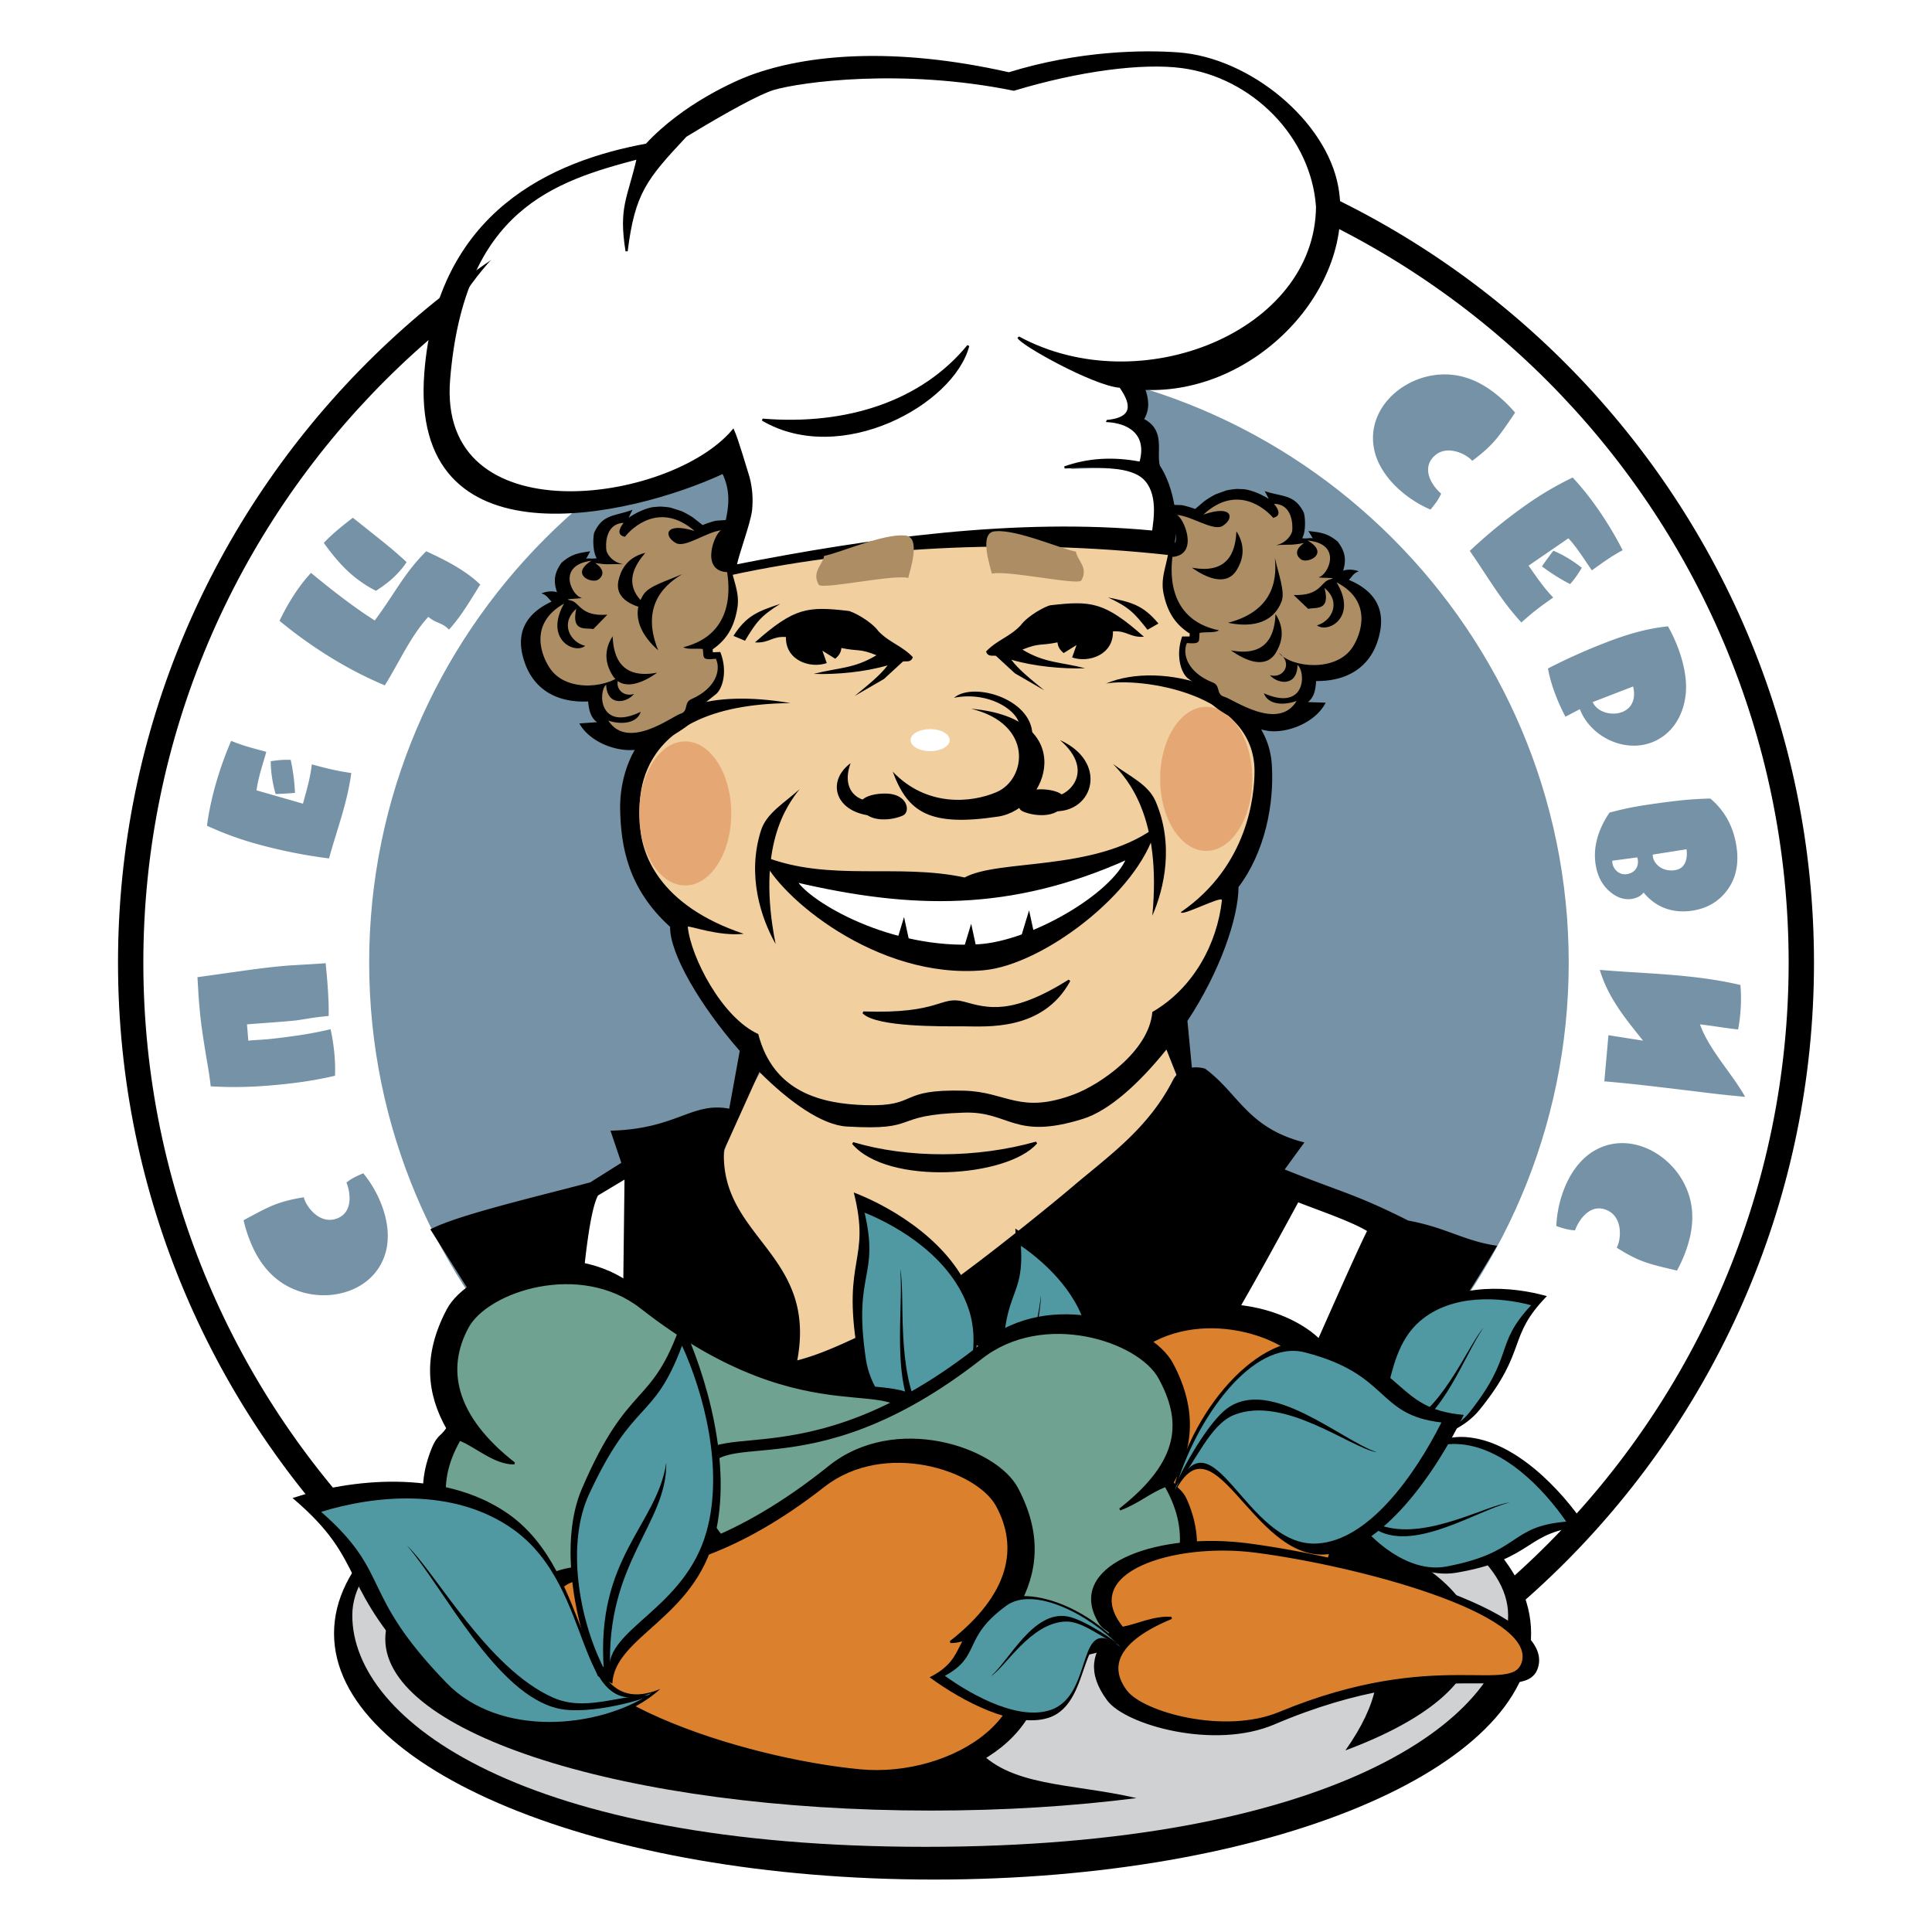
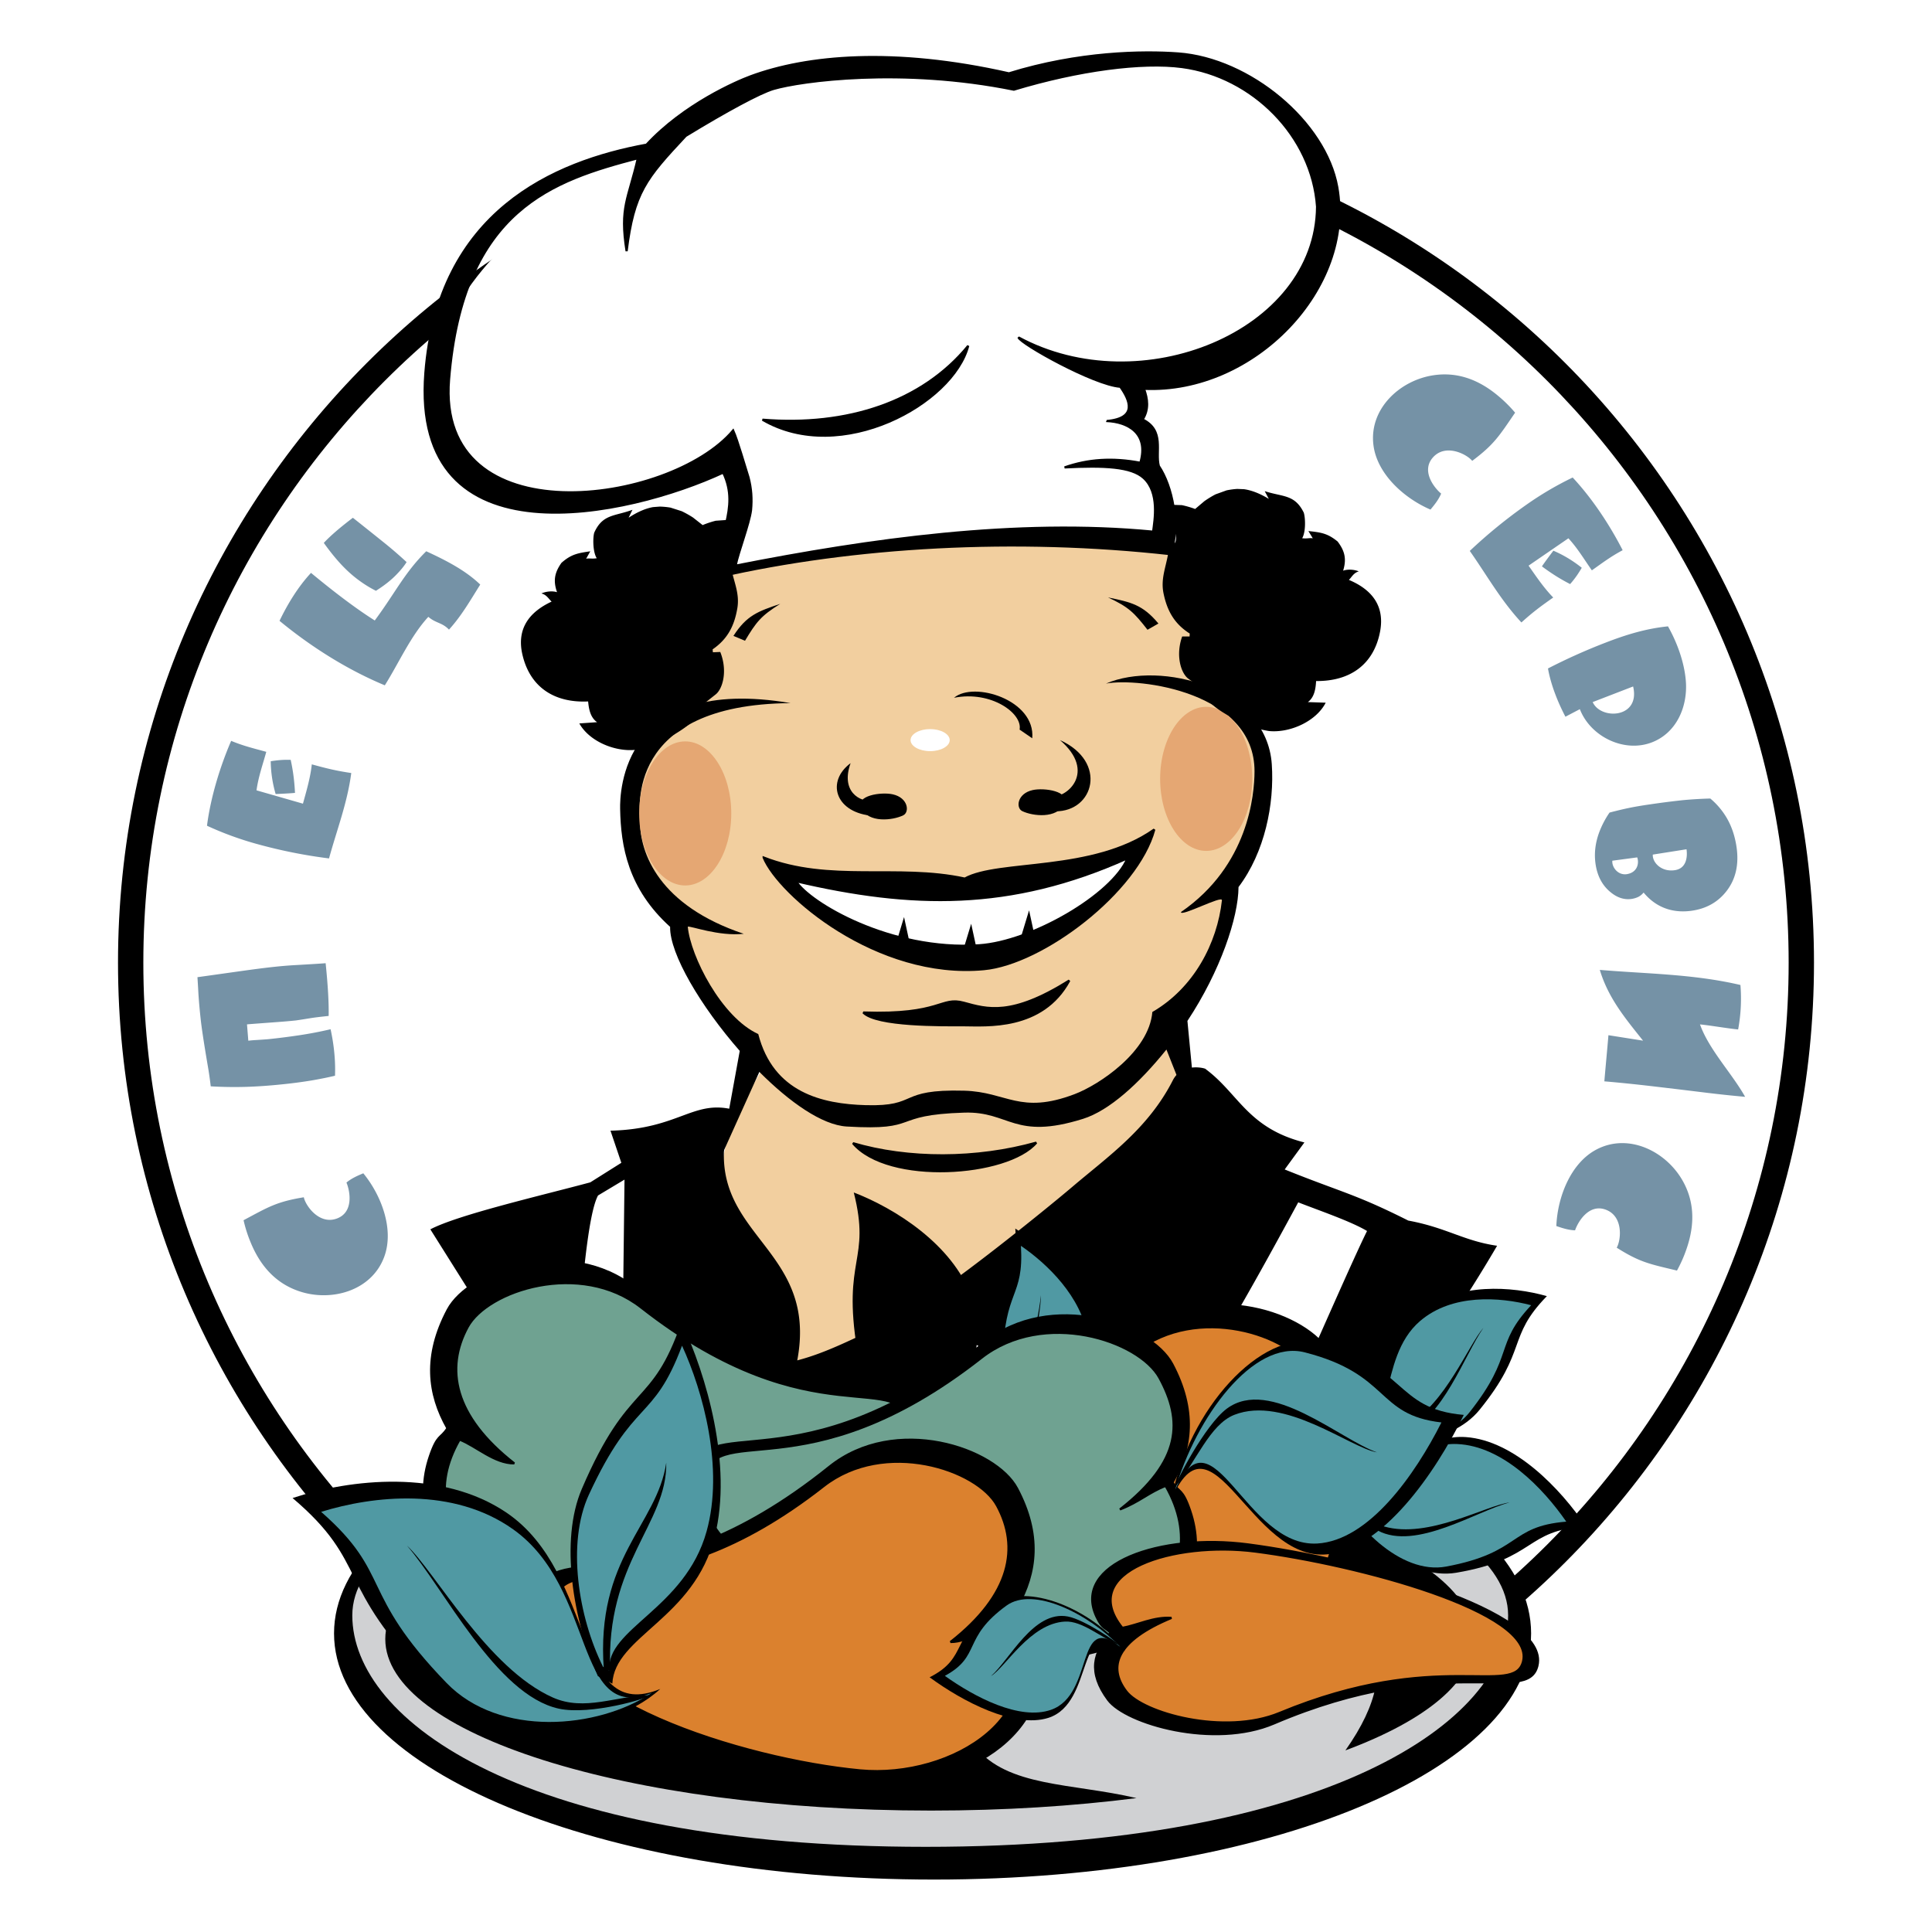
<svg xmlns="http://www.w3.org/2000/svg" width="2500" height="2500" viewBox="0 0 192.756 192.756">
  <g fill-rule="evenodd" clip-rule="evenodd">
    <path fill="#fff" d="M0 0h192.756v192.756H0V0z" />
-     <path d="M96.672 36.146c32.958 0 59.839 26.909 59.839 59.902 0 32.991-26.881 59.901-59.839 59.901s-59.839-26.91-59.839-59.901c0-32.992 26.88-59.902 59.839-59.902z" fill="#7592a6" />
    <path d="M122.678 118.044c-2.348 10.403-5.655 12.496-6.247 19.348l-13.329-6.274c-9.432 8.567-19.765 14.577-28.295 25.704-.11-8.489-2.626-16.527-.332-25.469l-8.216-1.095 2.061-14.896-9.539 2.937c-6.797 2.997-3.382 28.191-7.773 40.521 13.049 9.822 29.251 15.655 46.772 15.655a77.424 77.424 0 0 0 27.425-4.998l2.41-8.547c-3.896.595-8.966.407-12.211.22 3.651-.418 9.472-1.592 12.774-2.364l-2.512-7.407c3.255-10.018 9.868-23.912 15.58-28.604-4.518-2.452-15.085-4.296-18.568-4.731z" fill="#fff" />
    <path d="M65.039 89.096l-1.309-6.379.144-5.33 1.439-4.178 1.871-1.441 1.727-.72-2.578-5.002 1.378-4.641 3.885-4.515 21.214-4.278 20.871-.541.144 2.737 2.966.263 2.935 4.924.288 3.89-.414 3.777 2.735 1.729 2.158 3.313 1.151 2.305c1.039 5.895-.471 9.014-2.729 13.183-1.399 6.759-.923 7.329-5.758 14.088-.933 4.956 1.065 3.336 1.521 7.437-5.686 8.589-35.318 27.469-40.175 28.299l-8.063-14.449 2.448-11.522 3.624-6.15c-3.38-2.694-6.492-3.625-8.896-13.3l-3.317-3.426.74-.073z" fill="#f2cf9f" />
    <path d="M120.3 106.674c3.279 2.436 4.176 5.872 9.84 7.308l-1.966 2.695c5.663 2.283 7 2.42 12.332 5.101 3.818.701 5.521 2.028 8.859 2.512-1.821 3.134-11.284 18.945-14.582 16.755-1.127-1.143-3.063-2.156-5.36-2.767 1.698-3.76 5.718-12.974 6.968-15.46-1.589-.96-4.851-2.07-6.866-2.86-4.124 7.61-7.862 14.329-11.9 20.378-.937-.292-5.104-1.494-6.154-1.633-1.193-3.299-4.657-6.101-7.321-7.615.174 1.938-.073 2.976-.434 3.94l-2.677-1.264c-.658.6-1.32 1.188-1.985 1.767-1.889-2.968-11.513-3.196-8.416-4.805 3.613-1.877 13.88-10.214 16.341-12.309 3.598-3.062 7.568-5.801 10.033-10.631.951-1.864 3.386-1.191 3.288-1.112zm-31.578 25.245c3.562-1.592-1.598 2.73-.297 9.621.205 1.087.698 2.168 1.402 3.189-17.176-1.408-17.205-4.987-27.728-9.629l.208-17.41-2.641 1.583c-1.026 1.887-1.604 9.409-2.042 14.489-2.315 1.089-5.66 1.063-6.342 2.161l-8.346-13.271c2.776-1.456 10.92-3.334 15.957-4.688l3.098-1.95-1.083-3.205c6.955-.169 8.272-3.212 12.459-2.047-.375.999-.853 2.283-1.13 3.894-.484 8.84 9.326 10.348 7.306 21.07 3.066-.799 5.716-2.26 9.179-3.807zm11.574 9.495l-.031.022c.016-.099.029-.198.043-.297a12.37 12.37 0 0 1-.012.275z" />
    <path d="M96.378 13.886c45.206 0 82.076 36.909 82.076 82.163 0 45.253-36.87 82.161-82.076 82.161s-82.077-36.908-82.077-82.161c0-45.254 36.871-82.163 82.077-82.163zm0-2.531c46.599 0 84.604 38.046 84.604 84.693 0 46.646-38.005 84.691-84.604 84.691s-84.604-38.045-84.604-84.691c-.001-46.646 38.005-84.693 84.604-84.693z" />
    <path d="M66.857 92.472c-.052 2.696 3.062 7.943 6.948 12.376l-1.964 10.786 3.92-8.691c3.024 3.027 6.257 5.304 8.718 5.45 7.494.445 4.222-1.159 11.726-1.386 4.552-.139 4.939 2.781 11.845.622 2.618-.818 5.609-3.535 8.326-6.916l3.123 7.886-1.029-10.741c3.293-4.979 5.081-10.32 5.098-13.356 2.623-3.474 3.587-8.271 3.32-12.246-.514-7.675-11.127-10.399-16.542-8.055 3.245-.614 14.849.813 14.819 8.768-.008 2.288-.587 9.388-7.34 14.027-.031.516 4.147-1.711 4.088-1.173-.475 4.283-2.795 8.738-6.942 11.142-.332 3.953-5.29 7.267-7.771 8.204-5.455 2.062-6.731-.234-10.994-.35-6.749-.183-4.476 1.596-9.833 1.443-4.358-.123-9.215-1.256-10.72-7.094-3.665-1.67-6.754-7.756-7.033-10.713.252-.103 3.082.986 5.584.711-8.41-2.807-10.414-8.025-10.348-11.369.017-.867-1.642-11.511 15.019-11.647-16.853-2.863-17.036 8.932-17.004 10.554.071 3.72.768 7.954 4.986 11.768z" />
    <path d="M96.159 100.045c2.34.642 4.75 1.403 10.525-2.218-2.694 4.986-8.332 4.463-10.525 4.463s-8.701.086-10.028-1.271c7.817.268 7.687-1.617 10.028-.974z" stroke="#000" stroke-width=".216" stroke-miterlimit="2.613" />
-     <path d="M84.63 60.948c-4.032-.462-5.369-.355-9.307 3.144 1.44.094 1.653-.632 3.092-.538-.066 2.316 2.386 3.179 4.071 2.604l-.435-1.237 1.276.798c.357-.28.592-.64.617-1.069 1.819.371 1.771.025 3.501.722-2.24 1.356-3.774 1.22-6.265 1.862 2.225.083 5.125-.185 7.373-.853-.684.949-2.003 2.005-3.286 3.056l2.928-1.697 1.894-1.742c.292-.06.803.138.985-.437-1.107-1.154-2.324-1.434-3.432-2.587-.764-1.04-2.597-1.979-3.012-2.026zM104.824 60.385c4.031-.462 5.369-.355 9.306 3.144-1.439.094-1.652-.632-3.092-.538.066 2.316-2.385 3.179-4.07 2.604l.435-1.237-1.276.798c-.357-.279-.593-.64-.617-1.068-1.819.371-1.771.024-3.502.722 2.241 1.355 3.773 1.219 6.266 1.862-2.225.083-5.125-.185-7.373-.853.684.949 2.004 2.005 3.285 3.055l-2.928-1.697-1.893-1.743c-.292-.06-.804.138-.985-.436 1.107-1.154 2.325-1.434 3.433-2.586.763-1.04 2.596-1.979 3.011-2.027zM114.966 91.362c.959-9.845-2.477-13.635-3.916-15.134 1.677 1.237 3.52 2.044 4.24 3.711 1.861 4.311.875 8.679-.324 11.423zM89.066 76.986c3.41 3.576 7.894 3.109 10.373 2.038 2.991-1.292 3.705-6.791-2.551-8.311 10.862.943 7.739 9.997 2.687 10.758-6.833 1.029-8.999-.411-10.509-4.485zM77.384 94.187c-1.935-9.7 1.106-13.814 2.39-15.45-1.546 1.399-3.299 2.386-3.85 4.116-1.423 4.476-.007 8.723 1.46 11.334z" />
    <path d="M104.803 79.47c1.633.222 4.653-2.447.946-5.635 4.8 2.172 3.394 7.14-.451 7.11l-.495-1.475zM101.724 72.792c.316-1.605-2.819-3.909-6.541-3.175 1.977-1.68 8.141.215 7.805 4.043l-1.264-.868zM87.297 79.893c-1.632.222-3.426-1.02-2.432-3.753-2.41 1.783-1.585 4.805 1.938 5.229l.494-1.476zM114.487 62.832c-1.348-1.723-1.87-2.263-3.941-3.226 2.299.473 3.468.727 5.03 2.603l-1.089.623zM74.329 63.929c1.127-1.875 1.58-2.475 3.519-3.684-2.224.75-3.353 1.146-4.674 3.199l1.155.485z" />
    <path d="M103.393 114.003c-5.929 1.674-12.804 1.686-18.293.053 3.502 4.132 15.408 3.314 18.293-.053z" stroke="#000" stroke-width=".216" stroke-miterlimit="2.613" />
    <path d="M174.112 109.431a119.341 119.341 0 0 1-4.173-.447 989.7 989.7 0 0 0-5.034-.604c-1.717-.201-3.33-.366-4.839-.494.13-1.537.28-3.07.408-4.604l3.454.545c-1.768-2.221-3.46-4.228-4.316-7.061 4.742.401 9.334.405 14.031 1.506a16.763 16.763 0 0 1-.229 4.436c-.9-.077-2.927-.425-3.806-.501.894 2.513 3.204 4.901 4.504 7.224zm-11.78-22.22c1.044-.18 1.217-1.093 1.015-1.669l-2.483.331c-.066.645.571 1.493 1.468 1.338zm4.792-.397c1.119-.179 1.252-1.291 1.141-2.082l-3.364.531c-.055.768.848 1.772 2.223 1.551zm1.671 4.049c-.81.116-1.568.076-2.275-.119-.989-.278-1.835-.843-2.536-1.693-.18.211-.371.362-.574.453s-.413.151-.631.183c-.75.107-1.47-.136-2.159-.729-.785-.666-1.264-1.591-1.434-2.777-.142-.993-.033-2.003.326-3.029a9.06 9.06 0 0 1 1.072-2.081c.714-.188 1.364-.344 1.951-.465s1.298-.242 2.133-.361a84.695 84.695 0 0 1 3.171-.407 41.15 41.15 0 0 1 2.799-.169 7.462 7.462 0 0 1 1.576 1.831c.531.875.88 1.887 1.045 3.037.245 1.72-.084 3.168-.989 4.348-.853 1.109-2.011 1.768-3.475 1.978zm-5.858-22.374l-4.034 1.557c.799 1.807 4.785 1.63 4.034-1.557zm-5.315 2.264l-1.438.753c-.759-1.436-1.466-3.222-1.741-4.813a58.268 58.268 0 0 1 5.709-2.563c2.061-.799 4.053-1.415 6.263-1.638.925 1.634 1.643 3.625 1.784 5.484.19 2.532-.926 5.138-3.384 6.088-2.777 1.075-6.135-.571-7.193-3.311zm-5.83-8.651c-2.066-2.22-3.433-4.69-5.152-7.136a50.566 50.566 0 0 1 5.638-4.601 32.316 32.316 0 0 1 4.628-2.723c1.938 2.071 3.699 4.733 4.987 7.252-1.189.634-1.974 1.233-3.073 2.009-.783-1.115-1.406-2.179-2.339-3.198l-3.975 2.73c.772 1.098 1.517 2.214 2.46 3.179-1.261.886-2.02 1.446-3.174 2.488zm4.859-3.828a18.997 18.997 0 0 1-1.46-.833 21.692 21.692 0 0 1-1.351-.933c.107-.166.3-.435.575-.809.183-.249.371-.501.564-.757 1.004.429 1.948.997 2.834 1.705-.149.255-.306.503-.472.747a9.258 9.258 0 0 1-.69.88zm-9.768-12.294c-.533-.663-2.669-1.774-3.934-.325-1.162 1.331.113 2.99.835 3.593-.264.618-.641 1.083-1.065 1.593-2.608-1.116-5.342-3.545-5.693-6.454-.44-3.6 2.637-6.444 5.984-6.946 2.259-.343 4.405.336 6.44 2.037a13.616 13.616 0 0 1 1.713 1.695c-1.576 2.297-2.057 3.145-4.28 4.807zm14.417 78.501c.428-.735.703-3.129-1.102-3.795-1.657-.611-2.749 1.174-3.054 2.064-.671-.026-1.239-.213-1.868-.428.111-2.838 1.401-6.262 3.99-7.628 3.201-1.697 6.954.164 8.617 3.115 1.126 1.99 1.259 4.239.398 6.749a13.33 13.33 0 0 1-.97 2.207c-2.704-.652-3.665-.798-6.011-2.284zM29.003 75.811c.124.566.219 1.119.287 1.657.068.539.115 1.084.142 1.637-.196.022-.525.046-.988.071-.309.016-.623.032-.943.045a12.243 12.243 0 0 1-.491-3.272c.291-.047.583-.084.876-.111a9.376 9.376 0 0 1 1.117-.027zm6.043 1.314c-.396 3.009-1.429 5.636-2.218 8.52a50.54 50.54 0 0 1-7.134-1.423 32.314 32.314 0 0 1-5.043-1.839c.362-2.814 1.291-5.869 2.412-8.467 1.246.515 2.207.738 3.504 1.095-.361 1.313-.784 2.472-.975 3.841l4.633 1.33c.355-1.294.741-2.579.883-3.922 1.486.407 2.401.636 3.938.865zm-4.734 42.327c.168.834 1.551 2.807 3.341 2.104 1.645-.645 1.276-2.705.913-3.574.52-.426 1.068-.664 1.681-.922 1.801 2.194 3.108 5.611 2.079 8.355-1.267 3.396-5.307 4.501-8.509 3.401-2.162-.738-3.754-2.332-4.776-4.78a13.414 13.414 0 0 1-.74-2.294c2.455-1.309 3.271-1.841 6.011-2.29zm17.602-61.129c-.993 1.578-1.867 3.118-3.119 4.494-.681-.719-1.313-.626-2.059-1.275-1.766 1.91-2.962 4.641-4.343 6.833-3.742-1.554-7.381-3.856-10.505-6.434.812-1.688 1.858-3.406 3.142-4.784 1.933 1.6 4.238 3.409 6.36 4.748 2.09-2.822 2.957-4.752 5.136-6.906 1.884.87 3.885 1.874 5.388 3.324zm-12.707-6.665a487.584 487.584 0 0 1 2.999 2.392 41.29 41.29 0 0 1 2.36 2.031c-.273.435-.66.899-1.159 1.394-.5.494-1.133.984-1.899 1.469a11.151 11.151 0 0 1-.991-.561 12.341 12.341 0 0 1-2.11-1.689c-.662-.657-1.363-1.5-2.101-2.529.633-.685 1.6-1.52 2.901-2.507zm-7.748 44.794a40.815 40.815 0 0 1 1.845-.154c1.893-.108 2.954-.176 3.185-.199.225 2.189.327 3.943.302 5.262-.838.086-1.457.162-1.855.229-.398.065-.864.139-1.396.218-.596.062-1.205.115-1.826.16-1.877.139-2.9.217-3.071.234l.131 1.628c.292-.031.529-.052.712-.062a67.992 67.992 0 0 0 1.244-.085 67.21 67.21 0 0 0 3.146-.399 38.144 38.144 0 0 0 3.107-.597c.163.746.284 1.495.36 2.249.084.815.111 1.612.081 2.39-.623.15-1.354.299-2.191.447a46.31 46.31 0 0 1-3.19.422c-1.24.128-2.411.209-3.512.242a40.571 40.571 0 0 1-3.506-.053 35.607 35.607 0 0 0-.315-2.163c-.375-2.21-.607-3.747-.696-4.611a57.635 57.635 0 0 1-.218-2.468c-.025-.488-.058-1.039-.096-1.649.073-.008 1.405-.194 3.996-.56 1.621-.229 2.876-.39 3.763-.481z" fill="#7592a6" />
    <path d="M111.079 42.131c3.223-.282 2.355-2.124 1.394-3.451-2.703-.183-10.288-4.331-10.487-4.967 12.553 6.652 30.655-.516 30.756-13.158-.51-7.114-6.648-13.115-13.903-14.061-11.399-1.485-41.633 2.064-42.081 2.202-4.782 1.666-32.946 13.367-33.425 29.421-.084 16.572 17.175 11.729 26.621 9.156l2.944-2.434c.453.983.943 1.941 1.279 2.963.299 1.131.369 2.143.259 3.3-.182 1.389-1.303 4.219-1.588 5.588 13.859-2.668 28.922-4.739 43.005-3.421.153-1.168.673-3.938-.974-5.409-1.28-1.144-4.055-1.265-8.146-1.059 2.42-.833 4.938-1 7.806-.467.894-3.013-1.328-4.113-3.46-4.203z" fill="#fff" />
    <path d="M96.6 34.498c-4.587 5.602-12.087 8.074-20.527 7.375 7.804 4.577 19.01-1.567 20.527-7.375z" stroke="#000" stroke-width=".216" stroke-miterlimit="2.613" />
    <path d="M93.085 138.384c32.188 0 58.439 10.862 58.439 24.18s-26.252 24.181-58.439 24.181c-32.188 0-58.44-10.862-58.44-24.181 0-13.318 26.252-24.18 58.44-24.18z" fill="#d0d1d3" />
    <path d="M93.194 138.403c33.473 0 59.565 11.032 59.565 24.561 0 13.526-26.092 24.56-59.565 24.56s-59.867-11.033-59.867-24.56c0-13.528 26.394-24.561 59.867-24.561zm-.84 3.594c31.507 0 58.113 8.611 58.113 19.169s-18.095 23.093-58.113 23.093-57.205-12.535-57.205-23.093 25.698-19.169 57.205-19.169z" />
    <path d="M92.888 146.405c30.443 0 54.173 7.691 54.173 17.119 0 4.236-4.792 8.12-12.831 11.114 13.421-19.009-19.606-18.422-31.722-14.669-6.458 2-9.238 9.306-5.233 14.284 3.273 4.068 9.584 3.62 16.114 5.143-6.292.802-13.202 1.245-20.501 1.245-30.444 0-54.448-7.689-54.448-17.117s24.003-17.119 54.448-17.119zM98.486 145.554c-5.555.162-12.057-5.277-12.963-10.84-1.511-9.271 1.394-8.841-.341-15.74 4.114 1.587 9.834 5.171 11.749 10.397 2.673 7.291-4.944 14.148 1.555 16.183z" />
-     <path d="M97.822 145.381c-4.605-.544-10.644-4.498-11.429-9.761-1.311-8.77 1.388-8.11-.134-14.637 3.674 1.497 8.675 4.623 10.365 9.566 2.358 6.895-4.608 12.915 1.198 14.832z" fill="#5099a3" />
    <path d="M97.636 145.417c-1.968-1.49-4.45-2.064-5.706-4.244-2.572-4.463-1.579-11.934-2.117-14.559.377 3.857-1.065 11.861 1.995 15.407 1.539 1.785 5.635 3.509 5.828 3.396zM108.018 145.213c-4.266-.849-8.529-6.145-8.501-10.554.047-7.35 2.211-6.512 1.779-12.087 2.938 1.933 6.845 5.673 7.631 10.003 1.096 6.039-5.612 9.945-.909 12.638z" />
    <path d="M107.532 144.965c-3.447-1.222-7.55-5.302-7.469-9.461.135-6.931 2.111-5.954 1.795-11.207 2.614 1.787 6.03 5.052 6.681 9.125.909 5.682-5.195 9.06-1.007 11.543z" fill="#5099a3" />
    <path d="M107.386 144.96c-1.311-1.483-3.134-2.357-3.811-4.243-1.388-3.86.34-9.396.269-11.495-.212 3.013-2.352 8.877-.473 12.122.946 1.634 3.853 3.669 4.015 3.616zM134.23 141.797c3.758 3.027 10.475 2.453 13.389-1.143 4.856-5.992 2.679-7.198 6.713-11.339-3.487-.994-8.9-1.367-12.37 1.454-4.842 3.936-2.418 12.943-7.732 11.028z" />
    <path d="M134.759 142.019c3.395 2.014 9.181 2.282 11.889-1.156 4.512-5.731 2.382-6.661 6.116-10.64-3.146-.83-7.878-1.161-11.076 1.57-4.462 3.811-2.141 11.863-6.929 10.226z" fill="#5099a3" />
    <path d="M134.872 142.142c1.969-.059 3.914.82 5.677-.116 3.608-1.918 5.999-7.905 7.45-9.544-1.847 2.624-4.147 9.237-7.716 10.229-1.794.498-5.325-.386-5.411-.569z" />
    <path d="M91.457 142.549c1.114 9.221-19.634 15.549-31.48 16.671-9.362.887-20.273-6.589-14.646-16.39 1.711.67 2.593 1.589 4.555 2.352-6.227-4.877-6.256-8.868-3.951-13.116 2.034-3.748 11.547-6.89 17.787-2.001 17.829 13.97 26.922 5.755 27.735 12.484z" fill="#6fa291" stroke="#000" stroke-width=".216" stroke-miterlimit="2.613" />
    <path d="M92.594 141.995c1.173 9.951-20.669 16.78-33.142 17.991-9.857.958-19.681-5.563-16.556-14.714.753-2.206 1.054-1.705 1.742-2.775-1.929-3.415-2.396-7.232.031-11.816 2.142-4.045 12.157-7.436 18.726-2.16 18.77 15.078 28.343 6.211 29.199 13.474zm-1.63.599c1.084 8.97-19.108 15.124-30.639 16.215-9.111.862-19.949-5.647-14.472-15.18 1.667.651 3.471 2.39 5.452 2.372-6.06-4.744-6.89-9.472-4.646-13.603 1.979-3.646 11.238-6.702 17.31-1.946 17.353 13.588 26.204 5.598 26.995 12.142z" stroke="#000" stroke-width=".216" stroke-miterlimit="2.613" />
    <path d="M85.888 146.949c-1.114 9.221 19.634 15.55 31.48 16.671 9.361.887 20.272-6.589 14.645-16.39-1.712.67-2.594 1.589-4.555 2.352 6.227-4.877 6.256-8.868 3.951-13.115-2.033-3.748-11.547-6.891-17.786-2.002-17.829 13.972-26.923 5.757-27.735 12.484z" fill="#db812e" stroke="#000" stroke-width=".216" stroke-miterlimit="2.613" />
    <path d="M84.75 146.396c-1.172 9.951 20.67 16.781 33.142 17.992 9.856.957 19.681-5.563 16.556-14.714-.753-2.206-1.054-1.706-1.742-2.776 1.93-3.414 2.396-7.231-.03-11.815-2.142-4.046-12.157-7.437-18.726-2.161-18.77 15.078-28.344 6.212-29.2 13.474zm1.631.599c-1.084 8.969 19.108 15.123 30.639 16.215 9.11.861 19.948-5.647 14.472-15.18-1.667.65-3.471 2.39-5.452 2.371 6.06-4.743 6.89-9.471 4.646-13.602-1.979-3.646-11.238-6.702-17.311-1.947-17.353 13.589-26.203 5.598-26.994 12.143z" stroke="#000" stroke-width=".216" stroke-miterlimit="2.613" />
    <path d="M69.029 147.411c-1.173 9.951 20.669 16.78 33.142 17.992 9.857.957 19.682-5.563 16.557-14.714-.754-2.206-1.055-1.705-1.743-2.775 1.931-3.415 2.396-7.232-.03-11.816-2.142-4.046-12.156-7.437-18.725-2.16-18.772 15.078-28.345 6.211-29.201 13.473zm1.631.6c-1.084 8.968 19.108 15.123 30.637 16.215 9.112.861 19.949-5.647 14.472-15.181-1.665.651-3.47 2.391-5.451 2.372 6.061-4.743 6.89-9.472 4.646-13.602-1.98-3.646-11.239-6.702-17.311-1.947-17.352 13.588-26.203 5.599-26.993 12.143z" stroke="#000" stroke-width=".216" stroke-miterlimit="2.613" />
    <path d="M70.166 147.965c-1.114 9.222 19.634 15.55 31.48 16.671 9.362.887 20.272-6.588 14.646-16.39-1.712.67-2.595 1.589-4.556 2.352 6.227-4.876 6.257-8.868 3.952-13.115-2.034-3.748-11.548-6.891-17.787-2.002-17.829 13.971-26.922 5.755-27.735 12.484z" fill="#6fa291" stroke="#000" stroke-width=".216" stroke-miterlimit="2.613" />
    <path d="M54.352 160.371c-1.114 9.221 19.634 15.55 31.48 16.671 9.362.887 20.272-6.588 14.646-16.389-1.712.669-2.594 1.588-4.556 2.352 6.228-4.877 6.257-8.869 3.952-13.116-2.034-3.748-11.548-6.891-17.787-2.002-17.829 13.971-26.922 5.757-27.735 12.484zM152.396 165.812c1.252-5.096-16.971-9.91-27.446-11.264-8.279-1.07-18.171 2.447-13.46 8.28 1.538-.271 2.347-.731 4.108-1.038-5.663 2.35-5.804 4.583-3.88 7.103 1.696 2.224 10.045 4.566 15.719 2.211 16.213-6.732 24.045-1.575 24.959-5.292z" fill="#db812e" stroke="#000" stroke-width=".216" stroke-miterlimit="2.613" />
    <path d="M53.544 159.817c-1.173 9.951 20.67 16.78 33.142 17.992 9.857.957 19.68-5.563 16.556-14.714-.753-2.206-1.054-1.705-1.742-2.775 1.93-3.415 2.396-7.232-.031-11.816-2.142-4.046-12.157-7.437-18.725-2.16-18.771 15.078-28.344 6.212-29.2 13.473zm1.63.6c-1.084 8.969 19.108 15.123 30.638 16.215 9.112.861 19.949-5.647 14.472-15.18-1.666.65-3.471 2.39-5.452 2.371 6.061-4.743 6.89-9.472 4.646-13.602-1.979-3.646-11.239-6.702-17.311-1.947-17.352 13.589-26.202 5.599-26.993 12.143zM153.388 166.191c1.325-5.501-17.854-10.663-28.883-12.105-8.715-1.14-17.615 1.909-15.105 7.225.604 1.282.886 1.02 1.465 1.661-1.809 1.794-2.331 3.903-.31 6.619 1.784 2.396 10.57 4.908 16.547 2.356 17.081-7.293 25.319-1.742 26.286-5.756zm-1.429-.435c1.218-4.956-16.517-9.64-26.712-10.957-8.059-1.041-17.856 1.94-13.271 7.614 1.496-.263 3.146-1.127 4.903-.994-5.511 2.284-6.382 4.881-4.51 7.332 1.652 2.163 9.776 4.441 15.299 2.15 15.78-6.546 23.402-1.529 24.291-5.145z" stroke="#000" stroke-width=".216" stroke-miterlimit="2.613" />
    <path d="M65.875 168.509c-5.799 5.274-17.346 4.837-23.016-.869-9.452-9.509-5.982-11.661-13.669-18.18 5.74-1.901 14.882-2.927 21.347 1.46 9.016 6.121 6.671 21.147 15.338 17.589z" />
    <path d="M65.019 168.913c-5.38 3.577-15.177 4.458-20.465-1.004-8.813-9.104-5.371-10.798-12.513-17.072 5.192-1.605 13.18-2.51 19.164 1.75 8.347 5.942 5.987 19.389 13.814 16.326z" fill="#5099a3" />
    <path d="M59.655 167.229c-2.499-5.593-3.81-13.542-1.61-18.673 4.719-11.006 6.949-7.937 9.948-16.668 2.502 5.35 5.096 14.224 3.329 21.373-2.041 8.257-10.013 9.981-10.228 14.72l-1.439-.752z" />
    <path d="M60.164 166.292c-2.455-4.917-3.647-12.32-1.412-17.164 4.5-9.747 6.402-7.152 9.295-14.867 2.104 4.582 4.202 12.236 2.448 18.531-2.16 7.754-10.054 9.684-9.704 13.884l-.627-.384z" fill="#5099a3" />
    <path d="M64.851 169.126c-3.363.051-6.502 1.648-9.687.238-6.521-2.889-11.774-12.575-14.567-15.165 3.662 4.186 8.886 14.909 15.154 16.274 3.153.686 8.989-1.037 9.1-1.347zM132.584 146.875c1.519 5.818 7.889 10.854 12.698 10.038 8.014-1.359 6.799-4.24 12.945-4.617-2.519-3.771-7.142-8.578-11.976-8.917-6.743-.472-10.075 9.601-13.667 3.496z" />
    <path d="M132.923 147.51c1.812 4.61 6.833 9.632 11.36 8.786 7.547-1.409 6.206-4.002 11.983-4.482-2.312-3.344-6.35-7.549-10.886-7.743-6.326-.272-9.167 8.863-12.457 3.439z" fill="#5099a3" />
    <path d="M132.948 147.714c1.801 1.573 3.008 3.971 5.159 4.586 4.407 1.262 10.208-2.129 12.509-2.398-3.259.826-9.361 4.852-13.165 2.794-1.913-1.037-4.538-4.746-4.503-4.982zM112.269 164.737c-3.484-4.385-9.896-6.783-12.78-4.782-4.808 3.335-2.771 5.378-6.74 7.387 3.289 2.419 8.43 5.112 11.82 4.057 4.729-1.473 2.701-10.711 7.7-6.662z" />
    <path d="M111.771 164.307c-3.169-3.306-8.668-6.065-11.352-4.118-4.472 3.247-2.474 5.019-6.15 7.011 2.97 2.122 7.463 4.48 10.592 3.388 4.365-1.524 2.404-9.852 6.91-6.281z" fill="#5099a3" />
    <path d="M111.668 164.146c-1.876-.802-3.701-2.448-5.407-2.362-3.494.175-5.954 4.576-7.386 5.435 1.839-1.582 4.233-6.592 7.659-5.942 1.724.326 5.057 2.663 5.134 2.869zM116.862 149.621c1.729-9.077 8.978-16.932 14.449-15.659 9.119 2.119 7.737 6.614 14.73 7.203-2.865 5.883-8.126 13.384-13.628 13.911-7.672.736-11.463-14.98-15.551-5.455z" />
    <path d="M117.248 148.631c2.062-7.191 7.775-15.026 12.928-13.707 8.587 2.198 7.062 6.244 13.636 6.994-2.633 5.216-7.227 11.776-12.388 12.079-7.2.424-10.432-13.828-14.176-5.366z" fill="#5099a3" />
    <path d="M117.277 148.312c2.049-2.454 3.422-6.193 5.87-7.154 5.015-1.968 11.615 3.321 14.234 3.742-3.709-1.29-10.653-7.57-14.98-4.359-2.176 1.616-5.164 7.402-5.124 7.771zM60.243 166.571c-.825-11.18 5.315-14.41 6.23-20.637.106 6.119-6.071 9.943-5.589 20.776 0 .001-.695-.228-.641-.139zM101.982 80.921c-.641-.314-.51-1.743 1.042-2.094 1.152-.261 3.759.114 3.154 1.377-.721 1.509-3.151 1.228-4.196.717zM90.118 81.344c.641-.313.509-1.743-1.042-2.093-1.153-.261-3.759.113-3.155 1.378.722 1.508 3.152 1.227 4.197.715z" />
    <path d="M76.192 85.559c6.607 2.579 13.342.644 20.065 2.101 3.397-1.878 12.767-.563 18.907-4.9-1.691 6.217-11.14 13.384-16.996 13.931-10.673.996-20.455-7.438-21.976-11.132z" stroke="#000" stroke-width=".216" stroke-miterlimit="2.613" />
    <path d="M79.415 87.918c11.476 2.675 21.343 2.975 33.076-2.286-1.512 3.645-9.572 8.335-14.804 8.68-8.842.585-16.913-4.228-18.272-6.394z" fill="#fff" stroke="#000" stroke-width=".216" stroke-miterlimit="2.613" />
    <path d="M68.363 73.969c2.531 0 4.595 3.228 4.595 7.187 0 3.958-2.064 7.187-4.595 7.187-2.53 0-4.594-3.229-4.594-7.187 0-3.959 2.064-7.187 4.594-7.187zM120.342 70.52c2.53 0 4.595 3.229 4.595 7.187s-2.064 7.187-4.595 7.187-4.595-3.228-4.595-7.187 2.065-7.187 4.595-7.187z" fill="#e5a773" />
    <path d="M92.8 72.742c1.076 0 1.953.494 1.953 1.1s-.877 1.1-1.953 1.1c-1.075 0-1.953-.494-1.953-1.1s.878-1.1 1.953-1.1z" fill="#fff" />
    <path d="M90.694 93.794l-.498-2.3-.766 2.529 1.264-.229zM97.393 94.464l-.499-2.3-.767 2.53 1.266-.23zM103.169 93.123l-.498-2.3-.767 2.53 1.265-.23z" />
    <path d="M110.422 42.007c3.122-.28 2.281-2.105 1.35-3.421-2.618-.18-9.965-4.292-10.157-4.921 12.158 6.593 29.692-.512 29.79-13.041-.493-7.05-6.439-12.998-13.467-13.935-3.968-.528-10.292.294-16.786 2.256-11.145-2.265-21.24-.873-23.975-.074-1.319.385-4.662 2.185-8.762 4.688-3.984 4.262-5.169 5.659-5.899 11.501-.702-4.398.184-5.203 1.122-9.274-8.342 2.207-17.442 5.025-18.836 22.065-1.292 15.788 22.076 12.533 28.346 5.092.439.974 1.205 3.673 1.53 4.685.291 1.121.357 2.125.251 3.271-.177 1.376-1.262 4.181-1.538 5.537 13.423-2.644 28.013-4.696 41.655-3.39.148-1.157.651-3.903-.942-5.36-1.241-1.133-3.929-1.253-7.891-1.051 2.345-.825 4.784-.99 7.561-.462.865-2.986-1.287-4.077-3.352-4.166zm6.397 13.284c.946-2.874.166-6.773-1.204-8.798-.384-1.457.613-3.529-1.61-4.638.638-1.015.502-2.059.13-3.065 11.024.504 21.074-10.09 19.283-20.118-1.166-6.526-8.746-12.817-15.866-13.337-3.507-.256-9.921-.175-16.892 1.985-11.497-2.599-20.156-1.781-25.764.291-1.405.519-6.66 2.787-10.395 6.824-9.255 1.702-20.812 6.649-22.06 22.772-1.493 19.284 20.361 14.296 29.71 9.946 1.767 3.655-.814 6.405-.488 10.398 13.547-3.089 29.657-3.993 45.156-2.26z" stroke="#000" stroke-width=".216" stroke-miterlimit="2.613" />
    <path d="M66.048 73.942c.891-.442 2.401-1.304 3.084-2.027l.267-1.048 2.007-1.588c.693-.549 1.211-2.332.455-4.231l-.738.03-.025-.292c1.479-1.018 2.168-2.325 2.467-4.113.233-1.401-.296-2.502-.586-3.83l.378-.739-.935-.275c-.274-.15-.285-.329-.308-.632.018-.427.109-.927.361-1.286l1.476-2.135-2.547.179a9.33 9.33 0 0 0-1.302.433l-.958-.753a10.15 10.15 0 0 0-1.129-.633l-1.117-.357a7.568 7.568 0 0 0-1.072-.103l-.673.052c-.853.151-1.708.578-2.433 1.058l.38-.791c-1.783.664-2.976.41-3.817 2.292-.143.528-.143 1.92.255 2.542-.511.084-.774-.026-1.06.052l.414-.743c-1.264.18-1.908.298-2.875 1.15-.694.983-.839 1.788-.442 2.93-.485-.157-1.153-.066-1.557.126.515.128.705.522 1.016.812-2.234 1.039-3.512 2.712-2.911 5.295.748 3.22 3.149 4.826 6.554 4.667.072.763.222 1.603.896 2.068l-1.774.125c1.014 1.819 3.648 2.895 5.747 2.619.884-.167 1.688-.467 2.502-.854zM124.083 72.174c-.906-.409-2.447-1.214-3.157-1.913l-.305-1.038-2.065-1.512c-.713-.522-1.296-2.286-.61-4.211l.739.003.014-.294c-1.515-.962-2.252-2.243-2.615-4.019-.285-1.392.203-2.512.443-3.849l-.404-.724.924-.31c.268-.16.271-.34.284-.642-.033-.426-.144-.923-.408-1.272l-1.554-2.079 2.552.084c.456.099.883.222 1.317.384l.93-.787c.363-.253.715-.47 1.105-.674l1.103-.398c.364-.074.698-.12 1.068-.143l.675.028c.857.119 1.729.514 2.47.968L126.18 49c1.807.597 2.989.299 3.899 2.148.163.523.213 1.913-.161 2.551.514.064.772-.057 1.062.012l-.441-.727c1.271.133 1.917.227 2.915 1.042.729.958.904 1.756.551 2.912.479-.174 1.148-.108 1.56.069-.51.146-.685.546-.985.849 2.271.955 3.609 2.58 3.105 5.184-.629 3.246-2.969 4.939-6.377 4.907-.045.765-.163 1.61-.82 2.1l1.778.06c-.946 1.855-3.539 3.028-5.646 2.83-.894-.137-1.709-.407-2.537-.763z" />
-     <path d="M67.43 54.178c-1.224-.68-1.139-2.132 1.867-1.203-3.471-2.99-6.256-.302-6.948.581-.79-.159-.625-.758-.134-1.39-1.89.092-1.795 2.295-1.708 2.781.041.228.486 1.132 1.661 1.345-1.65-.044-1.316.093-2.793-.112.961.612.854 1.243.349 1.628-.638.486-2.93-.484-.714-1.866-3.613.476-1.843 3.631-.964 3.697-.122.124-2.041.088-1.176.252 1.013.158.955 1.637 3.725 1.436L59.2 62.762c-.748-.159-2.229.35-1.711-2.018-1.655 1.487-.579 3.343.896 3.692-1.063.878-4.113-.66-2.111-4.214-3.59 2.021-2.24 5.308-1.335 6.558 1.726 2.388 6.091 1.818 7.369.249-1.437 1.024-.429 2.649.95 2.206-.768.943-2.7 1.235-2.781-.921-.812.661-.74 4.724 3.45 2.705-.345 1.102-1.822 1.34-3.236.879 1.96 3.012 6.374-.439 7.203-.687.829-.249.296-1.114 1.08-1.456 2.436-1.064 2.987-2.895 2.448-4.032-1.501.179-1.167-.151-1.307-.975-.788-.082-1.517.08-1.945-.173 5.442-1.351 4.483-6.625 4.381-7.492-2.765-.134-1.225-3.98-.582-4.179-1.51.168-3.6 1.797-4.539 1.274zM121.974 52.475c1.197-.726 1.059-2.173-1.911-1.133 3.358-3.116 6.24-.533 6.965.323.783-.188.597-.781.083-1.394 1.892.022 1.878 2.228 1.809 2.716-.032.229-.443 1.15-1.609 1.405 1.646-.105 1.318.044 2.786-.215-.938.647-.808 1.273-.288 1.64.655.462 2.909-.591.644-1.891 3.629.341 1.978 3.56 1.101 3.658.125.119 2.043.012 1.185.208-1.007.195-.895 1.67-3.67 1.572l1.447 1.382c.742-.187 2.24.267 1.636-2.079 1.709 1.424.702 3.318-.76 3.723 1.096.838 4.087-.812 1.955-4.289 3.661 1.887 2.434 5.221 1.576 6.504-1.637 2.45-6.02 2.042-7.354.521 1.474.97.526 2.631-.868 2.24.803.914 2.744 1.135 2.746-1.023.836.63.914 4.692-3.348 2.83.385 1.088 1.869 1.271 3.266.759-1.848 3.083-6.385-.202-7.223-.419s-.338-1.103-1.133-1.416c-2.473-.973-3.092-2.782-2.595-3.938 1.506.123 1.159-.194 1.269-1.022.785-.112 1.519.024 1.938-.245-5.488-1.148-4.725-6.454-4.654-7.325 2.758-.236 1.077-4.023.428-4.197 1.51.11 3.659 1.661 4.579 1.105zM90.615 57.664c.149-.695 1.371-4.219-.377-4.235-2.09-.202-6.51 1.752-8.016 2.034-.132.88-1.267 1.575-.542 2.873.264.527 7.519-1.066 8.935-.672zM98.955 57.241c-.148-.695-1.37-4.22.377-4.236 2.091-.201 6.51 1.753 8.016 2.034.133.88 1.267 1.575.542 2.872-.265.529-7.519-1.065-8.935-.67z" fill="#ad8e64" />
    <path d="M65.669 64.882c-1.935-4.773 1.107-6.798 2.39-7.603-1.546.688-3.299 1.174-3.85 2.026-1.423 2.202-.007 4.293 1.46 5.577z" />
    <path d="M65.113 60.856c-3.524-2.266-1.573-4.702-.731-5.699-2.014.487-2.502 1.999-2.672 2.746-.44 1.93 1.61 2.704 3.403 2.953zM65.569 67.112c-4.114.784-4.374-2.327-4.449-3.63-1.126 1.741-.44 3.174-.051 3.832 1.009 1.704 3.029.853 4.5-.202zM122.812 64.889c4.114.784 4.374-2.327 4.449-3.63 1.125 1.741.44 3.174.05 3.833-1.007 1.702-3.027.852-4.499-.203zM118.909 56.633c4.115.784 4.375-2.327 4.449-3.63 1.126 1.74.44 3.173.051 3.832-1.008 1.703-3.028.853-4.5-.202z" />
-     <path d="M122.526 62.133c4.982-1.291 4.793-4.942 4.675-6.452.368 1.652 1.024 3.351.669 4.301-.918 2.456-3.438 2.564-5.344 2.151z" />
  </g>
</svg>